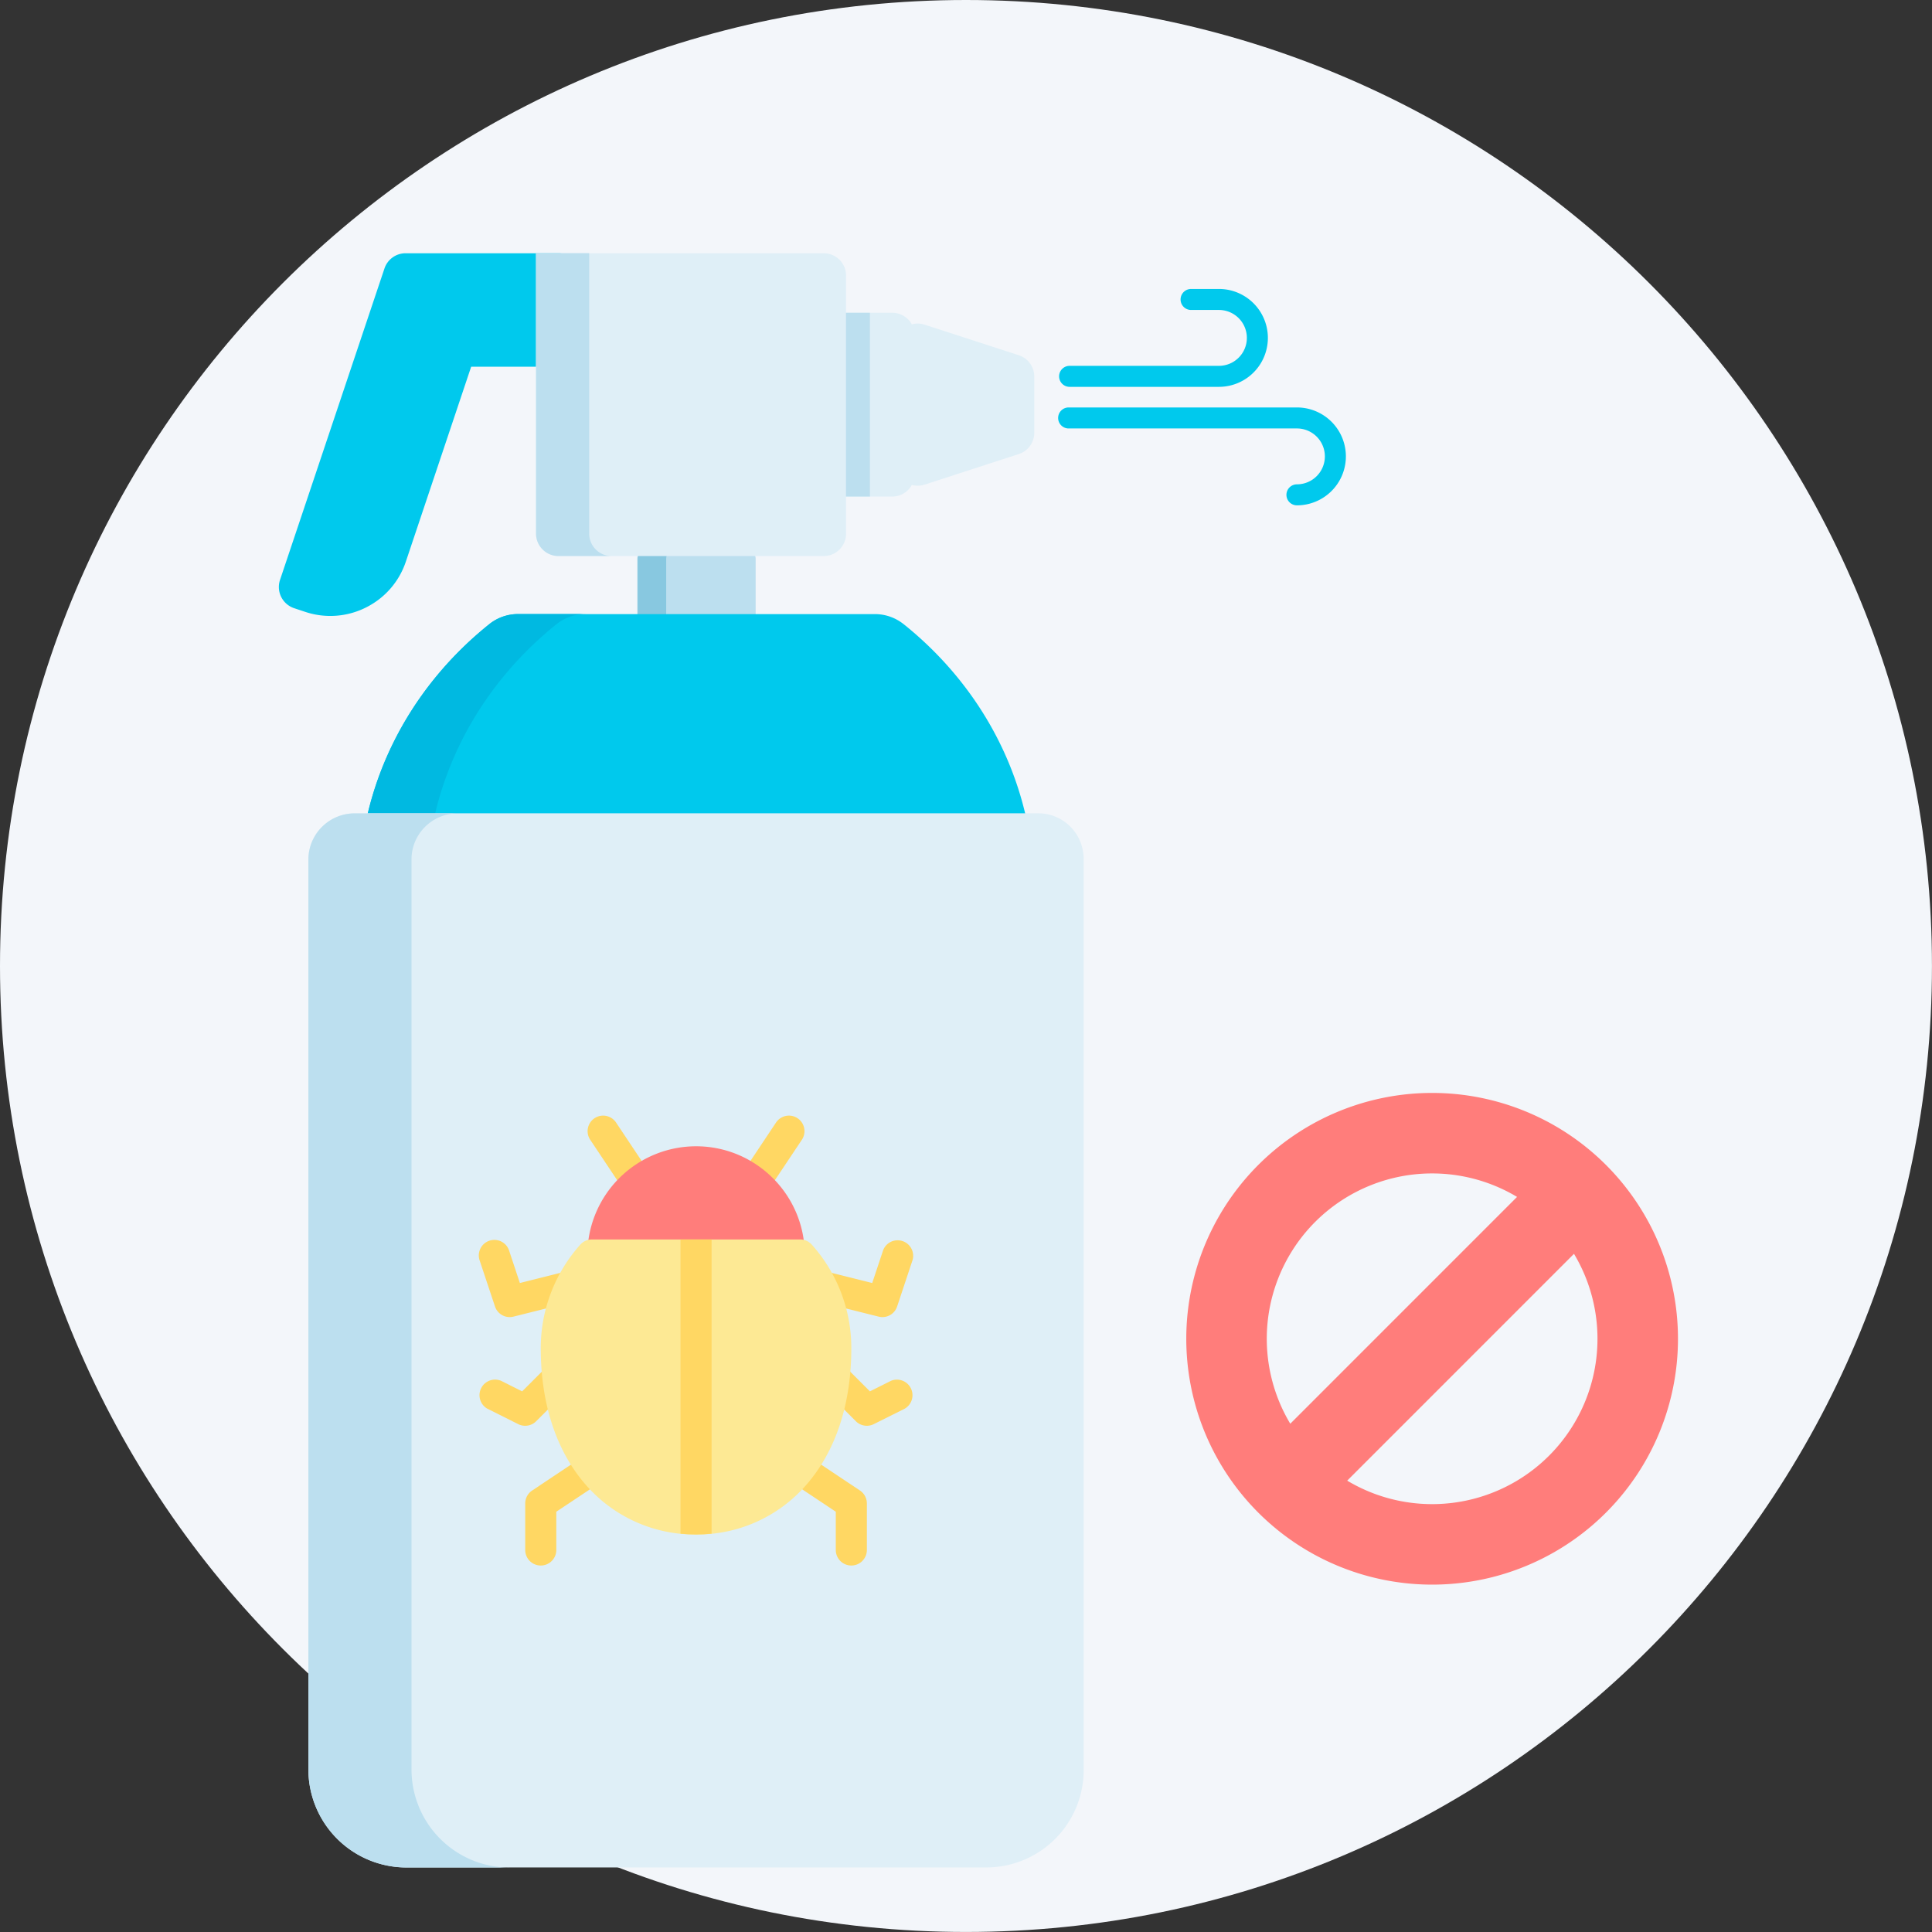
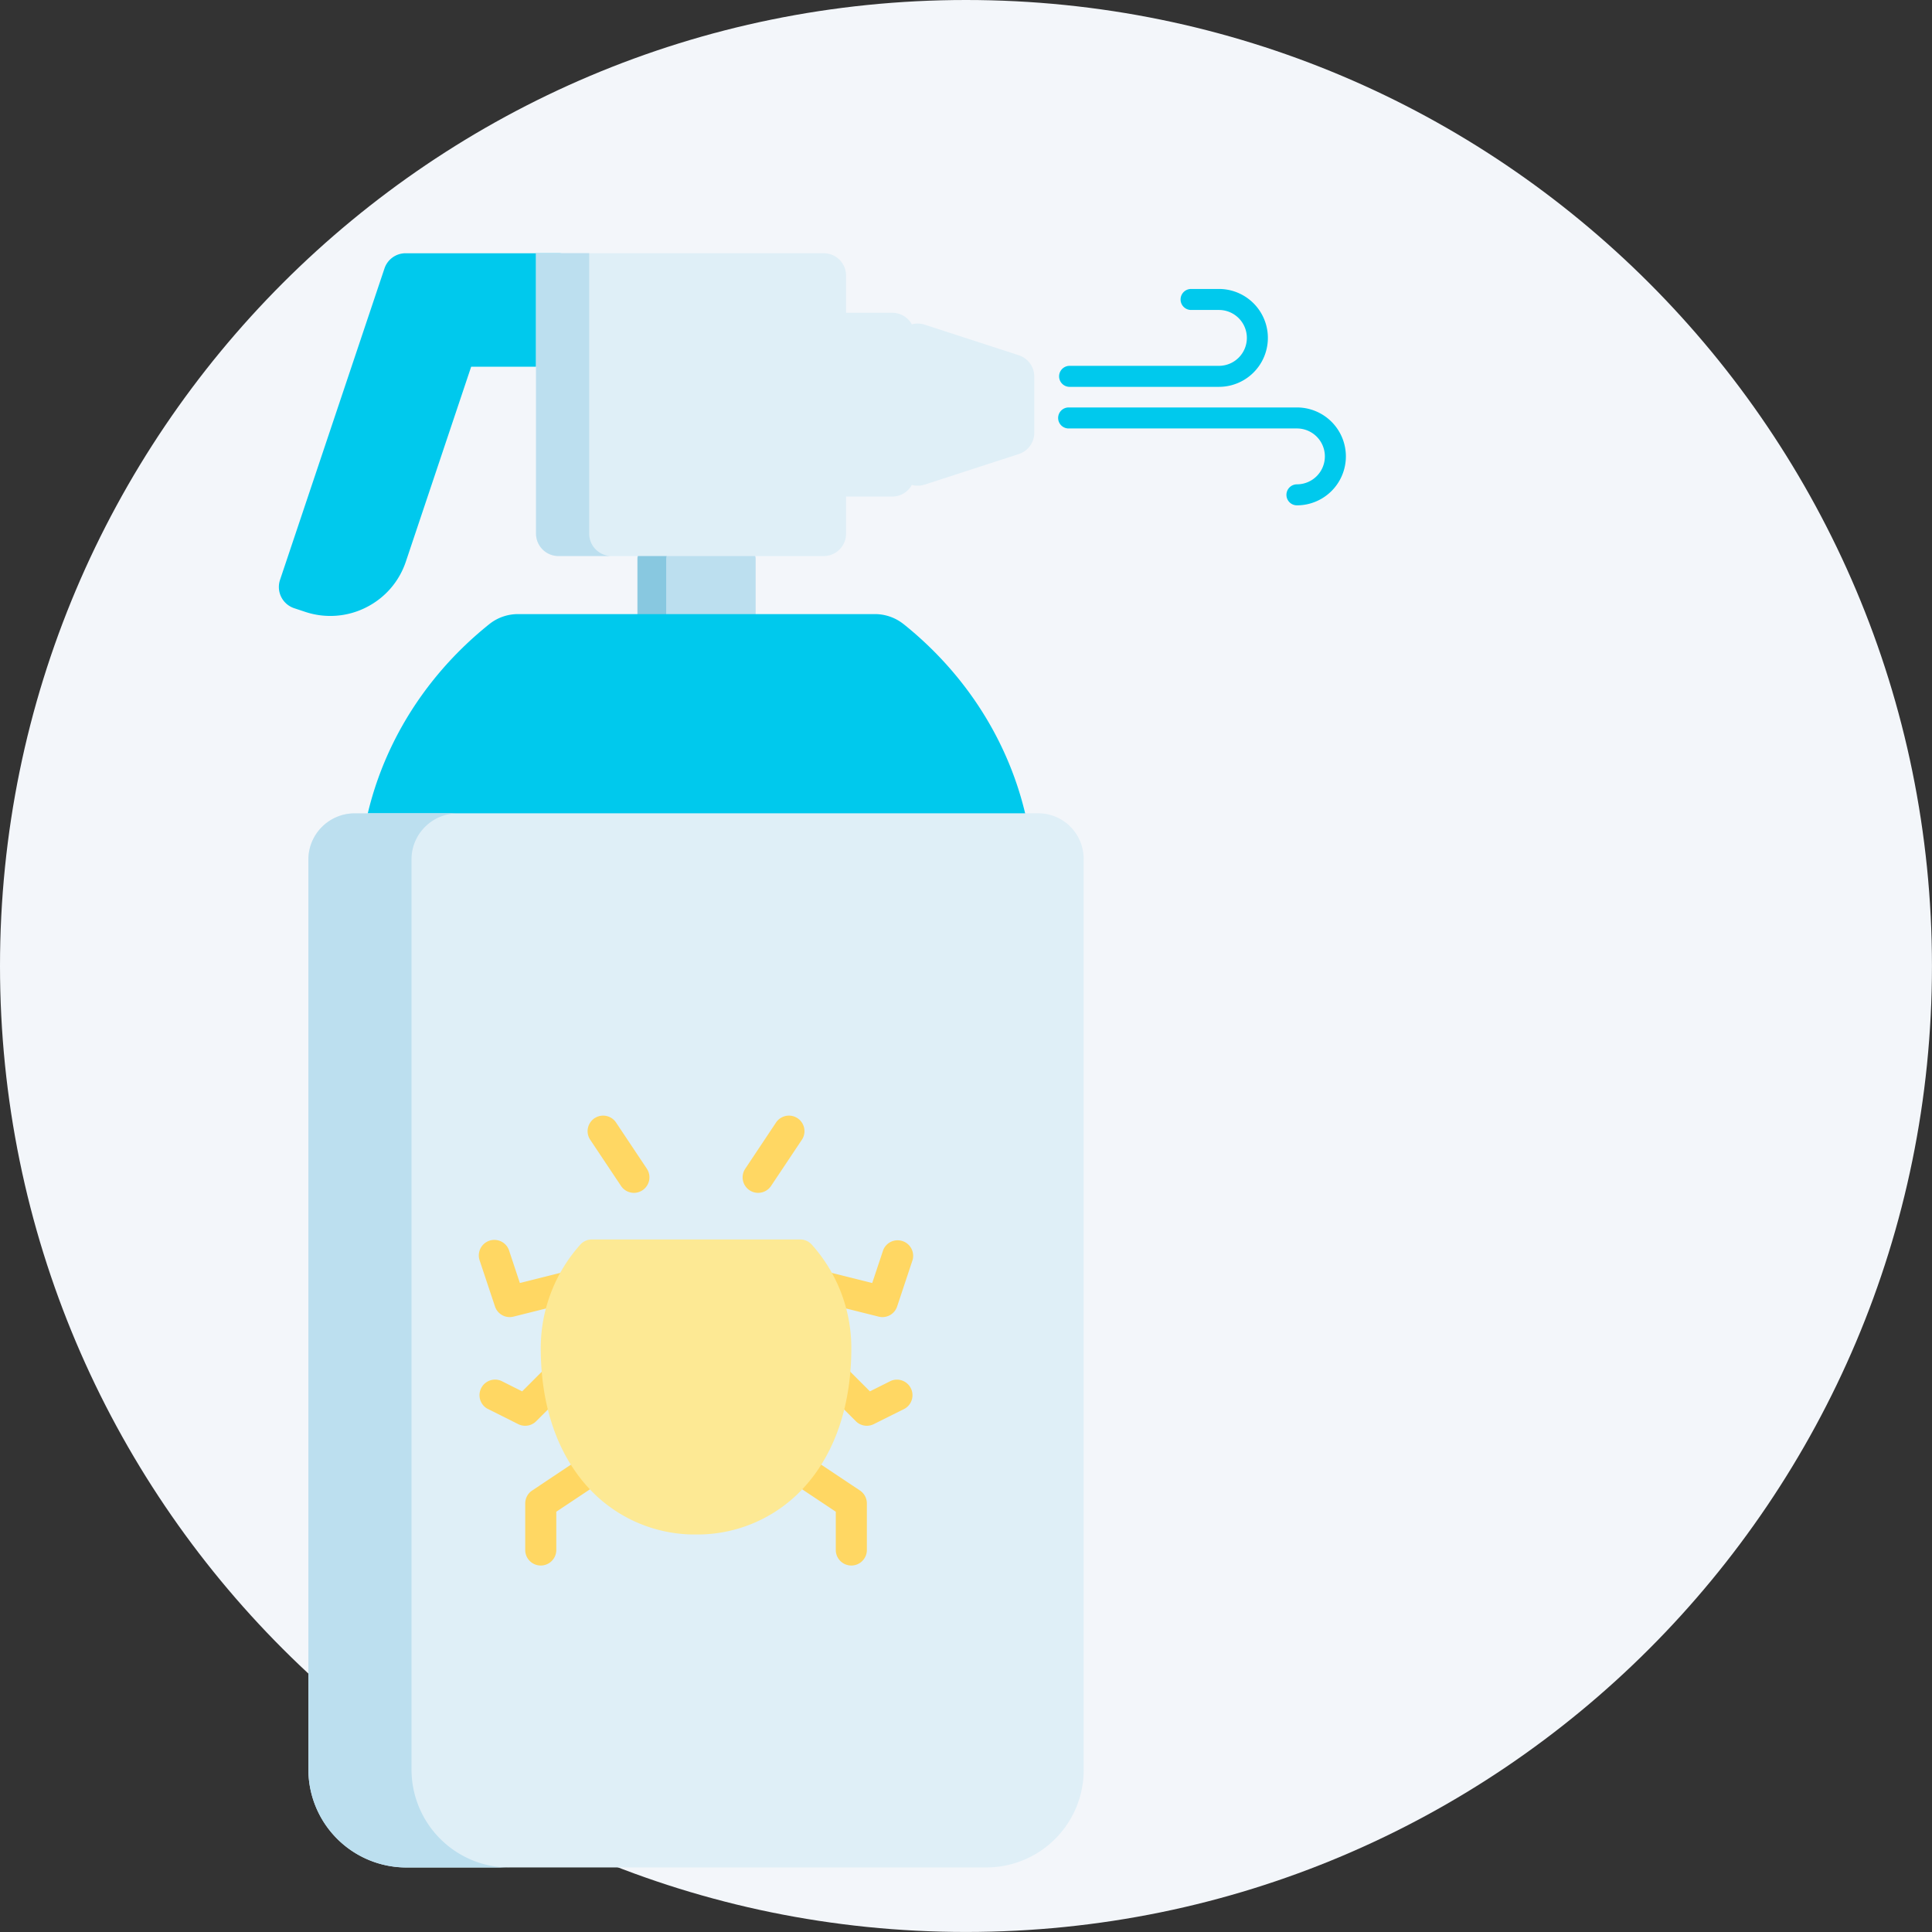
<svg xmlns="http://www.w3.org/2000/svg" xmlns:xlink="http://www.w3.org/1999/xlink" width="48" height="48">
  <rect width="100%" height="100%" fill="#333333" stroke="none" />
  <defs>
-     <path id="a" d="M0 47.999h47.999v-48H0z" />
+     <path id="a" d="M0 47.999h47.999H0z" />
  </defs>
  <g fill="none" fill-rule="evenodd">
    <path fill="#F3F6FA" d="M47.999 24c0 13.254-10.745 23.999-24 23.999C10.745 47.999 0 37.254 0 23.999 0 10.745 10.745 0 24 0c13.254 0 23.999 10.745 23.999 24" />
    <path fill="#BCDFEF" d="M17.304 16.016c-.813 0-1.472-.248-1.472-.554V13.88c0-.306.659-.554 1.472-.554.812 0 1.47.248 1.47.554v1.582c0 .306-.658.554-1.47.554" />
    <path fill="#88C8E0" d="M17.668 16.001c-.115.01-.23.016-.355.016-.814 0-1.471-.25-1.471-.553v-1.586c0-.303.657-.553 1.471-.553.125 0 .24.005.355.016-.642.062-1.117.281-1.117.537v1.586c0 .256.475.475 1.117.537" />
    <path fill="#00C9ED" d="M22.45 15.507a1.142 1.142 0 00-.713-.25H12.87c-.26 0-.512.088-.714.25-2.061 1.65-3.242 4.056-3.242 6.602 0 .63.51 1.142 1.141 1.142h14.496c.631 0 1.142-.511 1.142-1.142 0-2.546-1.182-4.952-3.242-6.602" />
-     <path fill="#00B9E1" d="M14.543 15.256c-.26 0-.511.088-.715.25-2.06 1.653-3.24 4.06-3.24 6.605 0 .632.511 1.143 1.142 1.143h-1.674a1.142 1.142 0 01-1.142-1.143c0-2.546 1.183-4.952 3.245-6.606.198-.16.454-.25.71-.25h1.674z" />
    <path fill="#DFEFF7" d="M25.793 20.206H8.814c-.63 0-1.152.51-1.152 1.141v22.625a2.437 2.437 0 002.435 2.424h14.409a2.42 2.42 0 002.418-2.424V21.347c0-.63-.5-1.141-1.131-1.141" />
    <path fill="#BCDFEF" d="M12.655 46.398h-2.562a2.436 2.436 0 01-2.431-2.426V21.35a1.15 1.15 0 011.148-1.142h2.561c-.63 0-1.147.51-1.147 1.142v22.623a2.436 2.436 0 002.43 2.426" />
    <path fill="#00C9ED" d="M13.872 6.292h-3.795a.553.553 0 00-.525.378l-2.595 7.738a.555.555 0 00.35.702l.268.089a1.972 1.972 0 001.513-.104c.474-.236.828-.642.996-1.144l1.622-4.84h2.166a.554.554 0 00.554-.553V6.846a.554.554 0 00-.554-.554" />
    <path fill="#DFEFF7" d="M25.314 8.827l-2.343-.761a.56.56 0 00-.317-.008.553.553 0 00-.485-.287H21.02v-.924a.554.554 0 00-.555-.555h-7.148v6.969c0 .306.248.554.554.554h6.594a.555.555 0 00.555-.554v-.924h1.148c.21 0 .392-.117.486-.289a.562.562 0 00.316-.007l2.343-.761a.554.554 0 00.383-.527V9.355a.554.554 0 00-.383-.528" />
    <path fill="#BCDFEF" d="M15.19 13.814h-1.319a.558.558 0 01-.553-.558V6.29h1.32v6.966c0 .308.25.558.553.558" />
    <path stroke="#00C9ED" stroke-linecap="round" stroke-width=".522" d="M26.574 9.35h3.71a.955.955 0 100-1.91h-.692m-3.042 2.944h5.672a.955.955 0 010 1.91" />
    <path fill="#FFD763" d="M21.923 32.723a.389.389 0 01-.094-.012l-1.543-.386a.386.386 0 01.188-.748l1.196.299.273-.819a.386.386 0 01.731.244l-.385 1.158a.385.385 0 01-.366.264m-.386 2.7c-.1 0-.2-.039-.273-.113l-.771-.771a.386.386 0 01.545-.546l.575.575.523-.262a.387.387 0 01.346.69l-.773.386a.38.38 0 01-.172.041m-.386 3.472a.386.386 0 01-.386-.385v-.952l-.985-.656a.386.386 0 01.428-.643l1.157.772a.385.385 0 01.172.321v1.158a.386.386 0 01-.386.385m-8.487-6.172a.385.385 0 01-.366-.264l-.386-1.158a.386.386 0 01.732-.244l.272.819 1.197-.3a.385.385 0 11.187.749l-1.542.386a.392.392 0 01-.094.012m.386 2.7a.383.383 0 01-.173-.04l-.772-.386a.387.387 0 01.345-.691l.523.262.575-.575a.386.386 0 11.546.546l-.772.77a.382.382 0 01-.273.114m.386 3.472a.386.386 0 01-.386-.385v-1.158c0-.129.065-.25.172-.32l1.158-.773a.386.386 0 01.428.643l-.986.656v.952a.386.386 0 01-.386.385m5.401-9.259a.385.385 0 01-.32-.6l.771-1.157a.386.386 0 01.642.428l-.772 1.157a.385.385 0 01-.321.172m-3.086 0a.385.385 0 01-.321-.172l-.772-1.157a.386.386 0 01.642-.428l.772 1.158a.386.386 0 01-.32.599" />
-     <path fill="#FF7D7B" d="M17.293 28.479a2.703 2.703 0 00-2.7 2.7c0 1.49 1.21 2.7 2.7 2.7a2.704 2.704 0 002.701-2.7c0-1.49-1.212-2.7-2.701-2.7" />
    <path fill="#FDE994" d="M20.168 30.922a.386.386 0 00-.287-.128h-5.175a.386.386 0 00-.288.128 3.853 3.853 0 00-.983 2.572c0 1.38.385 2.55 1.112 3.388a3.583 3.583 0 002.746 1.242 3.585 3.585 0 002.747-1.242c.727-.838 1.111-2.009 1.111-3.388a3.85 3.85 0 00-.983-2.572" />
-     <path fill="#FFD763" d="M17.293 38.124c.13 0 .259-.007.386-.02v-7.31h-.772v7.31c.127.013.256.02.386.02" />
-     <path stroke="#FF7D7B" stroke-width="2" d="M39.226 36.84a5.108 5.108 0 11-7.224-7.223 5.108 5.108 0 017.224 7.223zm0-7.224l-7.224 7.225" />
    <mask id="b" fill="#fff">
      <use xlink:href="#a" />
    </mask>
    <path fill="#BCDFEF" d="M21.018 12.336h.595V7.771h-.595z" mask="url(#b)" />
  </g>
</svg>